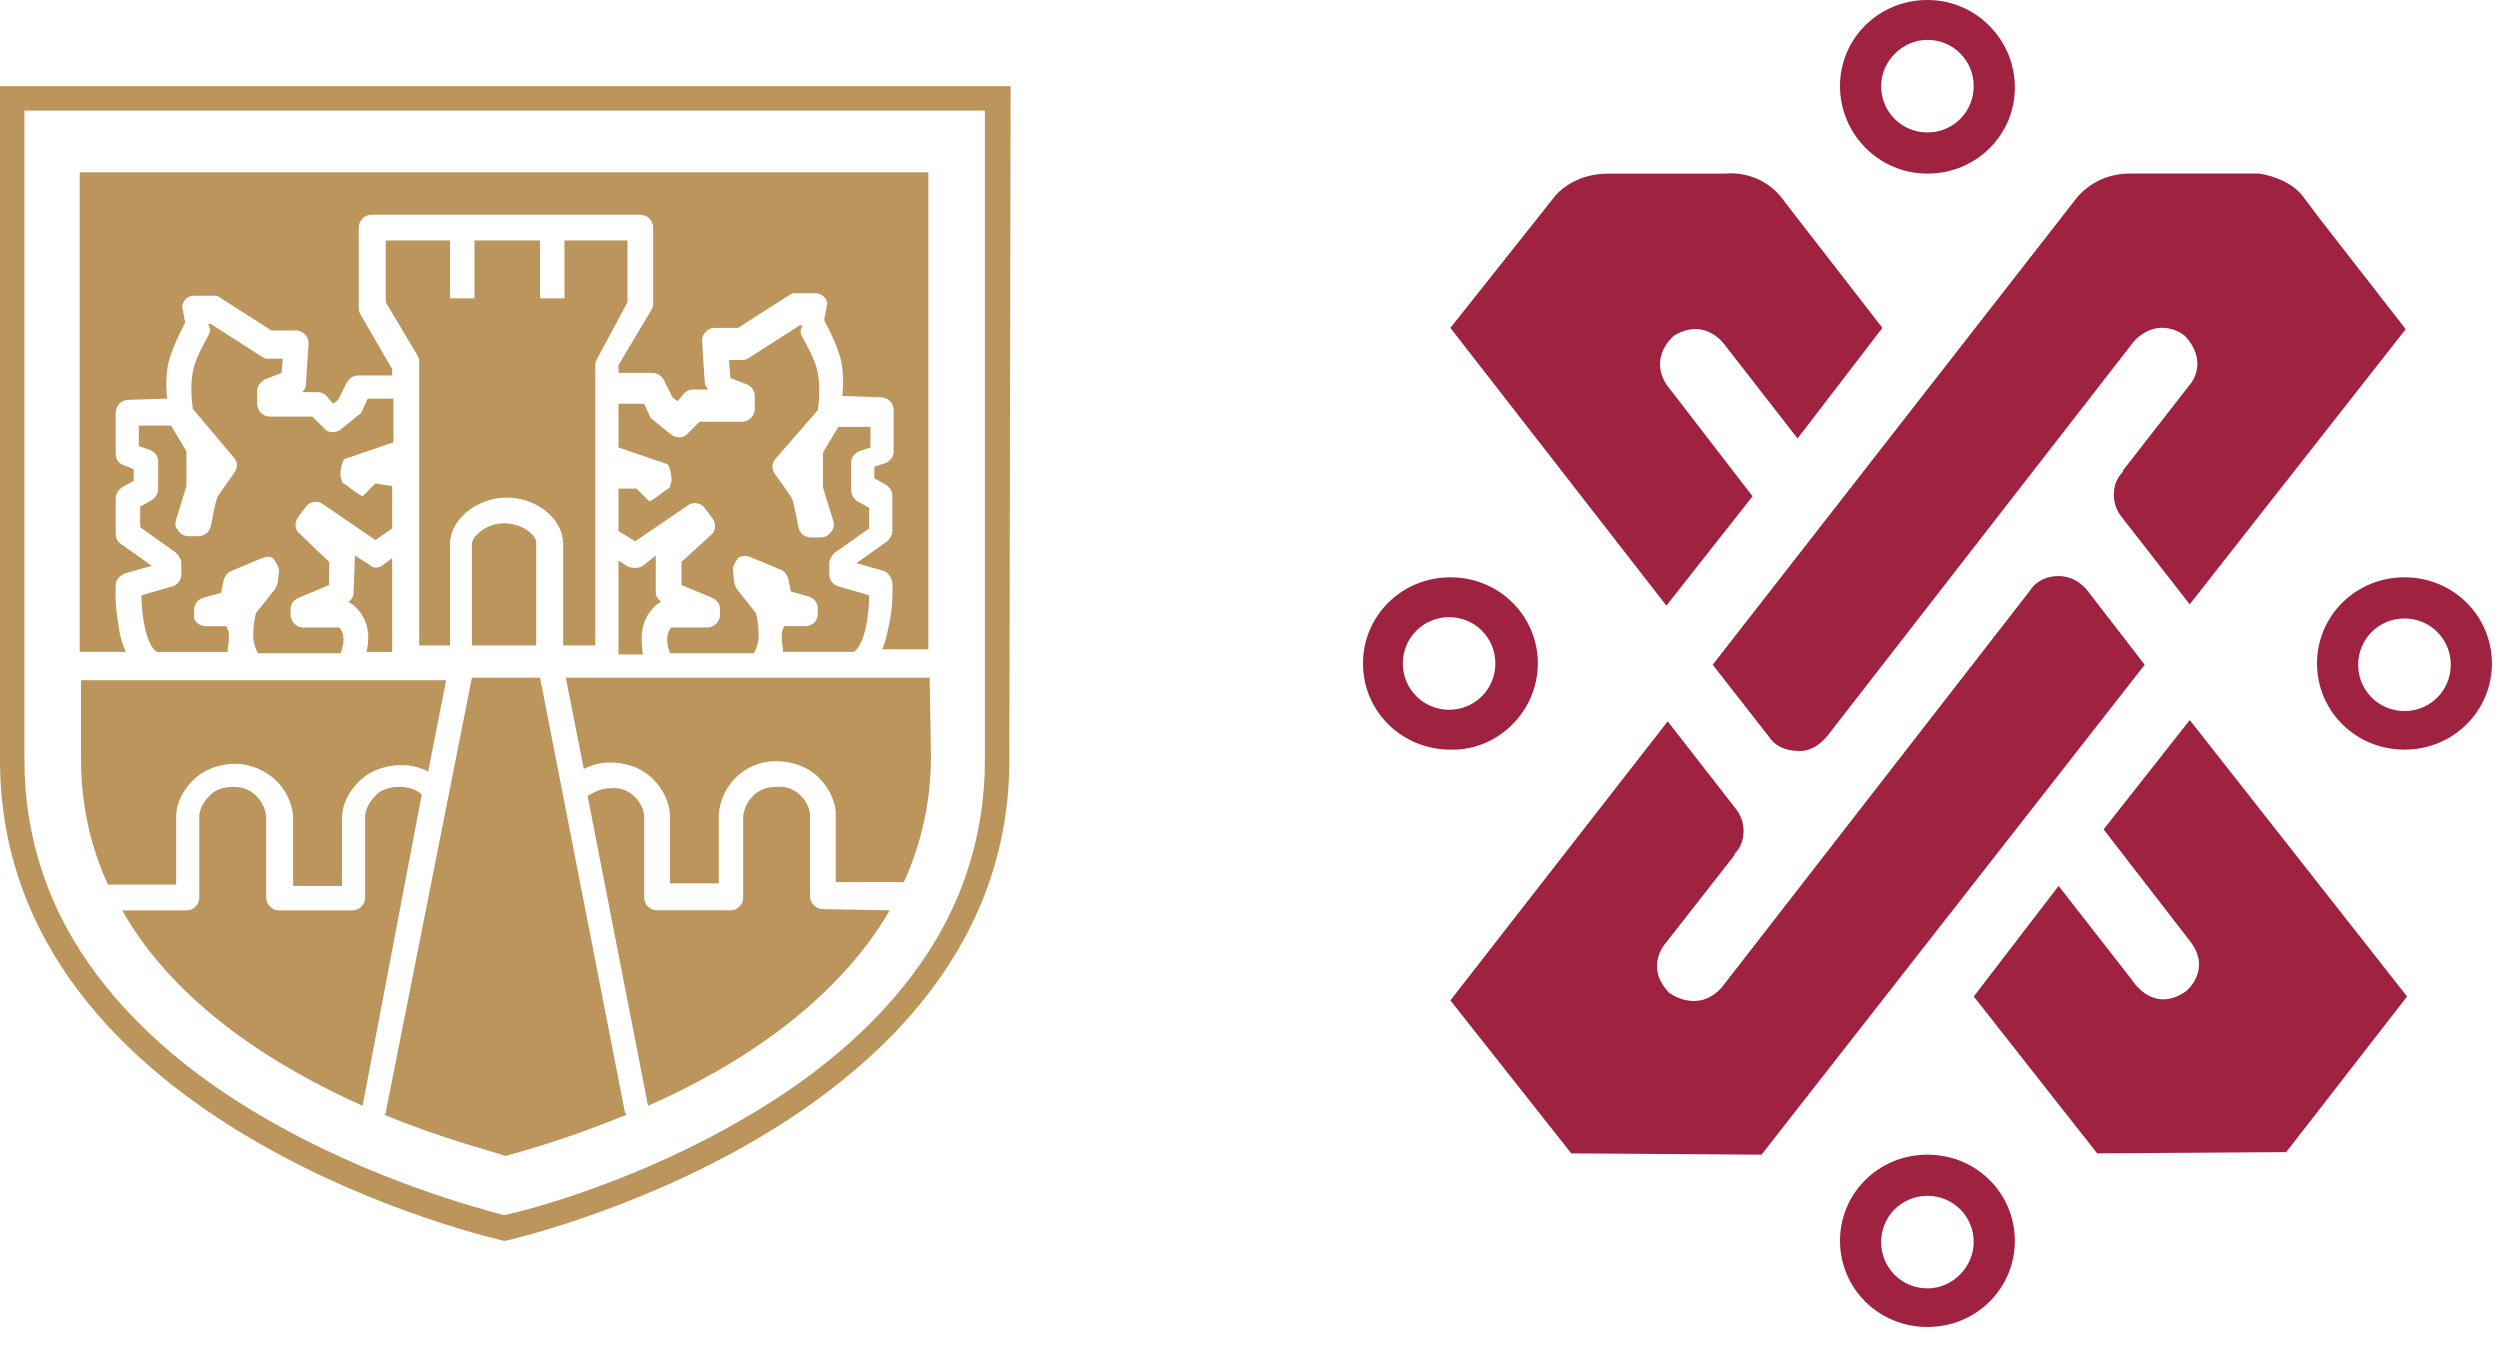
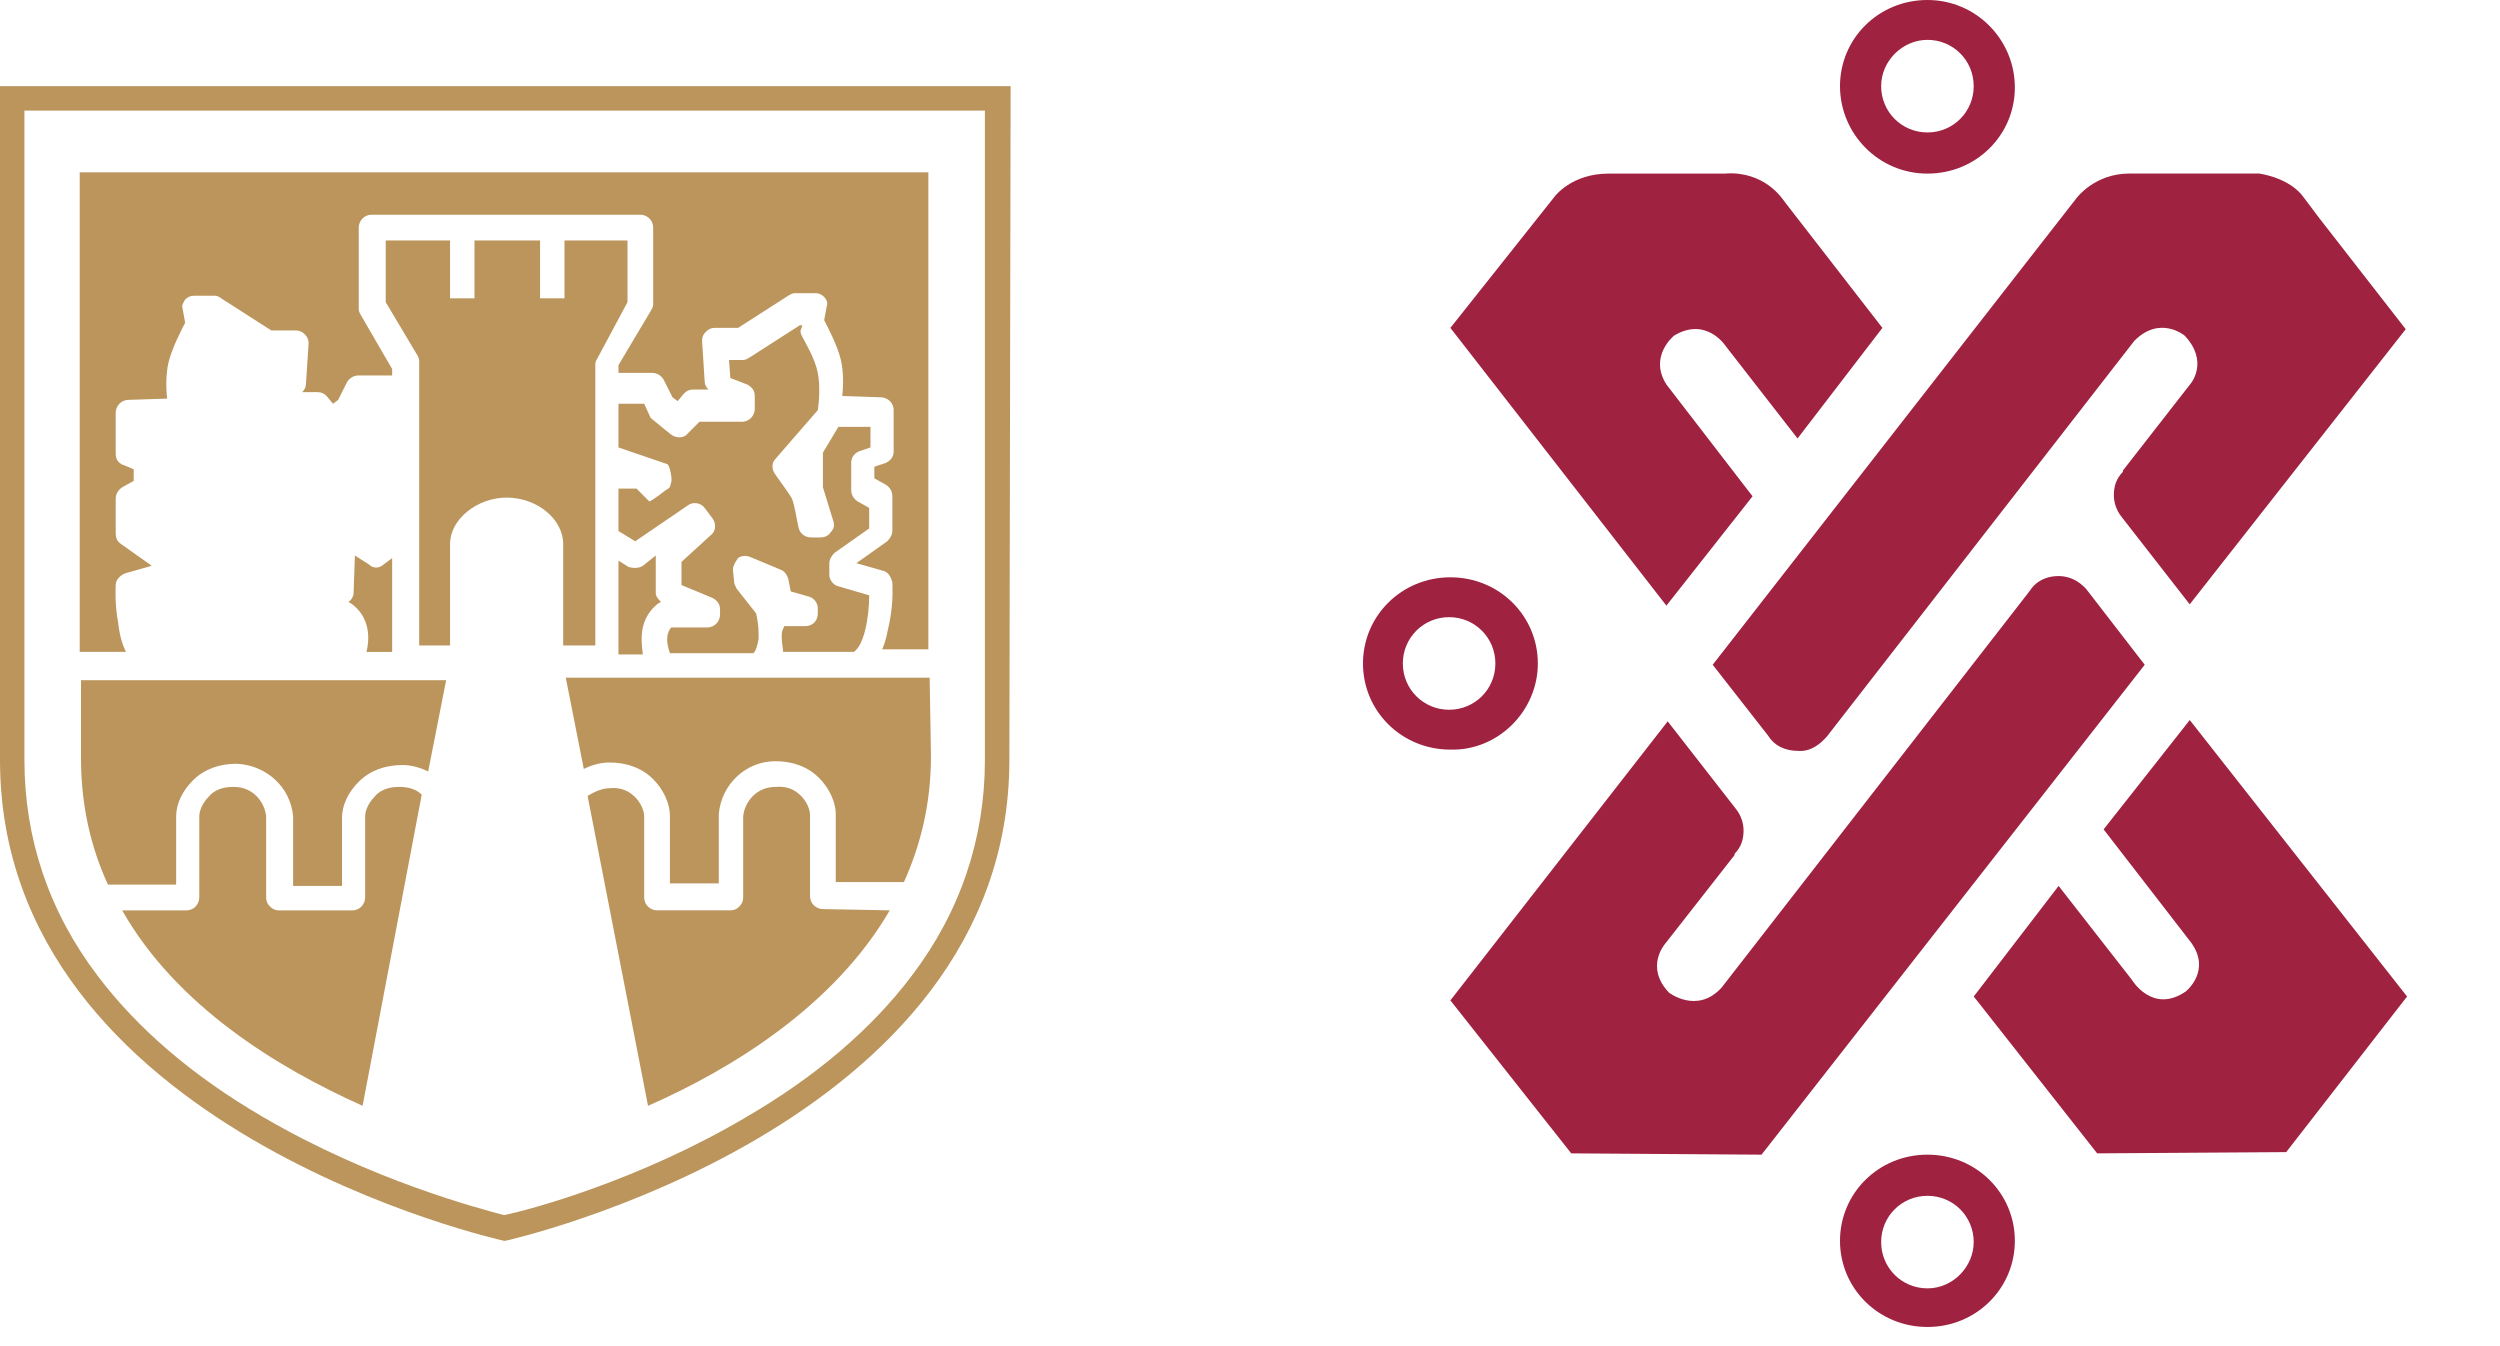
<svg xmlns="http://www.w3.org/2000/svg" width="52" height="28" viewBox="0 0 52 28" fill="none">
  <path d="M36.774 15.298C36.908 15.512 37.122 15.619 37.416 15.619C37.79 15.646 38.058 15.244 38.058 15.244L44.396 7.087C44.931 6.552 45.439 6.98 45.439 6.98C45.947 7.515 45.573 7.97 45.573 7.97L44.156 9.788V9.815C44.022 9.949 43.968 10.109 43.968 10.297C43.968 10.457 44.022 10.618 44.129 10.751L45.546 12.57L50.039 6.847L48.248 4.546L47.927 4.119C47.633 3.691 46.991 3.61 46.991 3.61H44.289C43.567 3.61 43.193 4.119 43.193 4.119L35.624 13.827L36.774 15.298Z" fill="#9F2241" />
  <path d="M36.453 10.323L34.661 7.997C34.287 7.408 34.822 6.98 34.822 6.98C35.49 6.579 35.891 7.194 35.891 7.194L37.389 9.12L39.154 6.82L37.122 4.199C36.64 3.504 35.891 3.611 35.891 3.611H33.458C32.682 3.611 32.334 4.092 32.334 4.092L30.168 6.82L34.661 12.597L36.453 10.323Z" fill="#9F2241" />
  <path d="M43.433 12.303C43.433 12.303 43.219 11.982 42.818 11.982C42.39 11.982 42.23 12.276 42.23 12.276L35.811 20.54C35.303 21.102 34.715 20.647 34.715 20.647C34.206 20.112 34.634 19.631 34.634 19.631L36.079 17.785V17.759C36.212 17.625 36.266 17.464 36.266 17.277C36.266 17.117 36.212 16.956 36.105 16.823L34.688 15.004L30.168 20.808L32.682 23.99L36.64 24.017L44.61 13.827L43.433 12.303Z" fill="#9F2241" />
  <path d="M43.755 17.251L45.574 19.604C46.002 20.193 45.467 20.62 45.467 20.62C44.771 21.102 44.343 20.38 44.343 20.38L42.819 18.427L41.054 20.727L43.621 23.99L47.553 23.964L50.067 20.727L45.547 14.977L43.755 17.251Z" fill="#9F2241" />
-   <path d="M50.013 14.79C49.478 14.79 49.05 14.362 49.05 13.827C49.05 13.292 49.478 12.864 50.013 12.864C50.548 12.864 50.976 13.292 50.976 13.827C50.976 14.362 50.548 14.79 50.013 14.79ZM50.013 12.008C48.997 12.008 48.194 12.811 48.194 13.8C48.194 14.79 48.997 15.592 50.013 15.592C51.029 15.592 51.832 14.79 51.832 13.8C51.832 12.811 51.029 12.008 50.013 12.008Z" fill="#9F2241" />
  <path d="M40.091 0.829C40.626 0.829 41.053 1.257 41.053 1.792C41.053 2.327 40.626 2.755 40.091 2.755C39.556 2.755 39.128 2.327 39.128 1.792C39.128 1.257 39.583 0.829 40.091 0.829ZM40.091 3.611C41.107 3.611 41.909 2.808 41.909 1.819C41.909 0.829 41.107 0 40.091 0C39.074 0 38.272 0.802 38.272 1.792C38.272 2.781 39.074 3.611 40.091 3.611Z" fill="#9F2241" />
  <path d="M29.179 13.8C29.179 13.265 29.607 12.837 30.142 12.837C30.676 12.837 31.104 13.265 31.104 13.8C31.104 14.335 30.676 14.763 30.142 14.763C29.607 14.763 29.179 14.335 29.179 13.8ZM31.987 13.8C31.987 12.811 31.185 12.008 30.168 12.008C29.152 12.008 28.35 12.811 28.35 13.8C28.35 14.79 29.152 15.592 30.168 15.592C31.158 15.619 31.987 14.79 31.987 13.8Z" fill="#9F2241" />
  <path d="M40.091 26.798C39.556 26.798 39.128 26.37 39.128 25.835C39.128 25.3 39.556 24.873 40.091 24.873C40.626 24.873 41.053 25.3 41.053 25.835C41.053 26.343 40.626 26.798 40.091 26.798ZM40.091 24.017C39.074 24.017 38.272 24.819 38.272 25.809C38.272 26.798 39.074 27.601 40.091 27.601C41.107 27.601 41.909 26.798 41.909 25.809C41.909 24.819 41.107 24.017 40.091 24.017Z" fill="#9F2241" />
  <path d="M21.021 1.792H0V15.806C0 23.509 10.484 25.809 10.484 25.809H10.511C10.511 25.809 20.995 23.482 20.995 15.806L21.021 1.792ZM20.486 2.3V15.806C20.486 17.438 19.978 18.962 18.962 20.299C18.133 21.396 16.983 22.386 15.512 23.241C13.292 24.552 11.019 25.167 10.484 25.274C9.976 25.14 7.729 24.552 5.483 23.241C4.012 22.386 2.862 21.396 2.033 20.299C1.016 18.962 0.508 17.438 0.508 15.806V2.3H20.486Z" fill="#BC955C" />
  <path d="M13.052 6.285V5.001H11.741V6.205H11.233V5.001H9.869V6.205H9.361V5.001H8.023V6.285L8.692 7.408C8.719 7.462 8.719 7.489 8.719 7.542V13.426H9.361V11.313C9.361 10.805 9.922 10.35 10.537 10.35C11.179 10.35 11.714 10.805 11.714 11.313V13.426H12.383V11.206C12.383 11.18 12.383 11.18 12.383 11.18V10.083V10.056V9.254V8.906V7.569C12.383 7.515 12.41 7.489 12.436 7.435L13.052 6.285Z" fill="#BC955C" />
  <path d="M8.157 13.56V11.608L7.943 11.768C7.863 11.822 7.756 11.822 7.675 11.741L7.381 11.554C7.381 11.581 7.381 11.581 7.381 11.581L7.355 12.33C7.355 12.41 7.301 12.49 7.248 12.517C7.274 12.544 7.301 12.544 7.328 12.57C7.675 12.838 7.702 13.239 7.622 13.56H8.157Z" fill="#BC955C" />
-   <path d="M10.485 10.885C10.083 10.885 9.816 11.179 9.816 11.313V13.426H11.153V11.313C11.18 11.153 10.886 10.885 10.485 10.885Z" fill="#BC955C" />
  <path d="M2.621 13.559C2.541 13.399 2.487 13.212 2.461 12.971C2.38 12.543 2.407 12.195 2.407 12.169C2.407 12.062 2.487 11.981 2.594 11.928L3.156 11.768L2.514 11.313C2.434 11.259 2.407 11.179 2.407 11.099V10.377C2.407 10.27 2.461 10.19 2.541 10.136L2.781 10.002V9.762L2.594 9.681C2.487 9.655 2.407 9.574 2.407 9.441V8.585C2.407 8.451 2.514 8.317 2.675 8.317L3.477 8.291C3.45 8.077 3.45 7.782 3.504 7.542C3.584 7.221 3.771 6.873 3.851 6.713L3.798 6.419C3.771 6.338 3.825 6.285 3.851 6.231C3.905 6.178 3.958 6.151 4.038 6.151H4.466C4.52 6.151 4.573 6.178 4.6 6.205L5.643 6.873H6.151C6.232 6.873 6.285 6.9 6.339 6.953C6.392 7.007 6.419 7.06 6.419 7.141L6.365 7.97C6.365 8.05 6.339 8.103 6.285 8.157H6.606C6.686 8.157 6.74 8.184 6.793 8.237L6.927 8.398L7.034 8.317L7.221 7.943C7.275 7.863 7.355 7.809 7.462 7.809H8.157V7.676L7.489 6.525C7.462 6.472 7.462 6.445 7.462 6.392V4.734C7.462 4.6 7.569 4.466 7.729 4.466H9.334H9.842H11.206H11.741H13.319C13.453 4.466 13.586 4.573 13.586 4.734V6.338C13.586 6.392 13.56 6.419 13.533 6.472L12.864 7.595V7.756H13.56C13.667 7.756 13.747 7.809 13.8 7.889L13.988 8.264L14.095 8.344L14.228 8.184C14.282 8.13 14.335 8.103 14.415 8.103H14.736C14.683 8.05 14.656 7.996 14.656 7.916L14.603 7.087C14.603 7.007 14.629 6.953 14.683 6.9C14.736 6.846 14.79 6.82 14.87 6.82H15.352L16.395 6.151C16.448 6.124 16.475 6.098 16.528 6.098H16.956C17.037 6.098 17.09 6.124 17.143 6.178C17.197 6.231 17.224 6.312 17.197 6.365L17.143 6.659C17.224 6.82 17.411 7.167 17.491 7.488C17.545 7.729 17.545 8.023 17.518 8.237L18.32 8.264C18.454 8.264 18.588 8.371 18.588 8.531V9.387C18.588 9.494 18.534 9.574 18.427 9.628L18.186 9.708V9.949L18.427 10.083C18.508 10.136 18.561 10.216 18.561 10.323V11.045C18.561 11.126 18.508 11.206 18.454 11.259L17.812 11.714L18.374 11.874C18.481 11.901 18.534 12.008 18.561 12.115C18.561 12.142 18.588 12.49 18.507 12.918C18.454 13.158 18.427 13.345 18.347 13.506H19.283H19.31V3.584H1.658V13.559H2.621Z" fill="#BC955C" />
  <path d="M13.667 12.57C13.693 12.544 13.72 12.544 13.747 12.517C13.693 12.463 13.64 12.41 13.64 12.33V11.581C13.64 11.554 13.64 11.554 13.64 11.554L13.372 11.768C13.292 11.822 13.185 11.822 13.078 11.795L12.864 11.661V13.613H13.372C13.319 13.239 13.319 12.865 13.667 12.57Z" fill="#BC955C" />
  <path d="M17.116 18.909C16.983 18.909 16.849 18.802 16.849 18.641V16.956C16.849 16.823 16.769 16.662 16.662 16.555C16.555 16.448 16.394 16.341 16.127 16.368C15.726 16.368 15.485 16.689 15.458 16.983V18.668C15.458 18.748 15.431 18.802 15.378 18.855C15.325 18.909 15.271 18.935 15.191 18.935H13.666C13.533 18.935 13.399 18.828 13.399 18.668V16.983C13.399 16.849 13.319 16.689 13.212 16.582C13.105 16.475 12.944 16.368 12.677 16.395C12.516 16.395 12.356 16.475 12.222 16.555L13.479 23.001C15.244 22.225 17.357 20.915 18.507 18.935L17.116 18.909Z" fill="#BC955C" />
-   <path d="M12.998 23.135L11.233 14.095H9.816L8.024 23.135C8.024 23.161 8.024 23.161 7.997 23.188C9.227 23.696 10.217 23.937 10.511 24.044C10.805 23.964 11.795 23.696 13.025 23.188C13.025 23.161 13.025 23.161 12.998 23.135Z" fill="#BC955C" />
  <path d="M8.772 16.529C8.665 16.422 8.505 16.368 8.317 16.368H8.291C8.023 16.368 7.863 16.475 7.783 16.582C7.676 16.689 7.595 16.849 7.595 16.983V18.668C7.595 18.802 7.488 18.936 7.328 18.936H5.803C5.723 18.936 5.67 18.909 5.616 18.855C5.563 18.802 5.536 18.748 5.536 18.668V16.983C5.509 16.689 5.269 16.368 4.867 16.368H4.841C4.573 16.368 4.413 16.475 4.332 16.582C4.225 16.689 4.145 16.849 4.145 16.983V18.668C4.145 18.802 4.038 18.936 3.878 18.936H2.541C3.664 20.915 5.75 22.198 7.542 23.001L8.772 16.529Z" fill="#BC955C" />
  <path d="M19.337 14.095H11.768L12.143 15.994C12.303 15.914 12.49 15.86 12.677 15.86C13.025 15.86 13.346 15.967 13.587 16.208C13.801 16.422 13.934 16.716 13.934 16.957V18.374H14.951V16.957C14.951 16.93 14.951 16.93 14.951 16.93C15.004 16.315 15.512 15.833 16.128 15.833C16.475 15.833 16.796 15.94 17.037 16.181C17.251 16.395 17.384 16.689 17.384 16.93V18.347H18.802C19.15 17.572 19.364 16.716 19.364 15.726L19.337 14.095Z" fill="#BC955C" />
  <path d="M3.664 18.4V16.983C3.664 16.715 3.797 16.448 4.011 16.234C4.252 15.993 4.573 15.886 4.921 15.886C5.536 15.913 6.044 16.368 6.097 16.983C6.097 17.01 6.097 17.01 6.097 17.01V18.427H7.114V17.01C7.114 16.742 7.247 16.475 7.461 16.261C7.702 16.02 8.023 15.913 8.371 15.913C8.558 15.913 8.745 15.967 8.906 16.047L9.28 14.148H1.685V15.779C1.685 16.769 1.899 17.651 2.246 18.4H3.664Z" fill="#BC955C" />
-   <path d="M4.279 13.025H4.707C4.734 13.078 4.76 13.132 4.76 13.185C4.76 13.212 4.76 13.265 4.76 13.292C4.76 13.372 4.734 13.479 4.734 13.56H3.263C3.049 13.426 2.942 12.838 2.942 12.383L3.584 12.196C3.691 12.169 3.771 12.062 3.771 11.955V11.714C3.771 11.634 3.717 11.554 3.664 11.5L2.915 10.965V10.537L3.156 10.404C3.236 10.35 3.289 10.27 3.289 10.163V9.601C3.289 9.494 3.236 9.414 3.129 9.361L2.888 9.28V8.853H3.557L3.878 9.387V10.11L3.664 10.805C3.637 10.885 3.637 10.965 3.717 11.046C3.771 11.126 3.851 11.153 3.931 11.153H4.118C4.252 11.153 4.359 11.072 4.386 10.939C4.413 10.832 4.466 10.484 4.52 10.35C4.573 10.243 4.76 10.003 4.867 9.842C4.948 9.735 4.948 9.601 4.867 9.521L4.011 8.505C3.985 8.344 3.958 7.997 4.011 7.729C4.065 7.435 4.279 7.087 4.332 6.98C4.359 6.927 4.386 6.873 4.359 6.82L4.332 6.74H4.386L5.429 7.408C5.482 7.435 5.509 7.462 5.563 7.462H5.884L5.857 7.756L5.509 7.89C5.429 7.943 5.349 8.023 5.349 8.13V8.398C5.349 8.532 5.456 8.665 5.616 8.665H6.499L6.739 8.906C6.82 9.013 6.98 9.013 7.087 8.933C7.087 8.933 7.488 8.612 7.515 8.585L7.649 8.291H8.184V8.879V9.2C8.184 9.2 7.248 9.521 7.167 9.548C7.114 9.575 7.06 9.869 7.087 9.922C7.114 10.003 7.087 10.029 7.194 10.083C7.194 10.083 7.462 10.297 7.542 10.323L7.809 10.056L8.157 10.11V10.992L7.809 11.233L6.713 10.484C6.606 10.404 6.445 10.431 6.365 10.537L6.205 10.751C6.124 10.858 6.124 11.019 6.231 11.099L6.846 11.688V12.169L6.205 12.436C6.098 12.49 6.044 12.57 6.044 12.677V12.784C6.044 12.918 6.151 13.052 6.312 13.052H7.06C7.194 13.212 7.141 13.426 7.087 13.586H5.375C5.322 13.533 5.295 13.426 5.268 13.292C5.268 13.265 5.268 13.212 5.268 13.185C5.268 13.025 5.295 12.864 5.322 12.757L5.723 12.249C5.75 12.196 5.777 12.142 5.777 12.115L5.803 11.875C5.803 11.794 5.75 11.714 5.696 11.634C5.643 11.554 5.536 11.581 5.456 11.607L4.814 11.875C4.734 11.901 4.68 11.982 4.653 12.062L4.6 12.329L4.225 12.436C4.118 12.463 4.038 12.57 4.038 12.677V12.784C4.011 12.918 4.145 13.025 4.279 13.025Z" fill="#BC955C" />
  <path d="M16.742 13.024H16.314C16.288 13.078 16.261 13.132 16.261 13.185C16.261 13.212 16.261 13.265 16.261 13.292C16.261 13.372 16.288 13.479 16.288 13.559H17.759C17.973 13.426 18.079 12.837 18.079 12.383L17.438 12.195C17.331 12.169 17.25 12.062 17.25 11.955V11.714C17.25 11.634 17.304 11.554 17.357 11.5L18.079 10.992V10.564L17.839 10.43C17.759 10.377 17.705 10.297 17.705 10.19V9.628C17.705 9.521 17.759 9.441 17.866 9.387L18.106 9.307V8.879H17.438L17.117 9.414V10.136L17.331 10.832C17.357 10.912 17.357 10.992 17.277 11.072C17.224 11.152 17.143 11.179 17.063 11.179H16.876C16.742 11.179 16.635 11.099 16.608 10.965C16.582 10.858 16.528 10.511 16.475 10.377C16.421 10.27 16.234 10.029 16.127 9.869C16.047 9.762 16.047 9.628 16.127 9.548L17.01 8.531C17.037 8.371 17.063 8.023 17.01 7.756C16.956 7.462 16.742 7.114 16.689 7.007C16.662 6.953 16.635 6.9 16.662 6.846L16.689 6.766H16.635L15.592 7.435C15.539 7.462 15.512 7.488 15.459 7.488H15.164L15.191 7.863L15.539 7.997C15.646 8.05 15.699 8.13 15.699 8.237V8.505C15.699 8.638 15.592 8.772 15.432 8.772H14.549L14.309 9.013C14.228 9.12 14.068 9.12 13.961 9.04C13.961 9.04 13.56 8.719 13.533 8.692L13.399 8.398H12.864V8.986V9.307C12.864 9.307 13.8 9.628 13.881 9.655C13.934 9.681 13.988 9.976 13.961 10.029C13.934 10.109 13.961 10.136 13.854 10.19C13.854 10.19 13.586 10.403 13.506 10.43L13.239 10.163H12.864V11.045L13.212 11.259L14.309 10.511C14.415 10.43 14.576 10.457 14.656 10.564L14.817 10.778C14.897 10.885 14.897 11.045 14.79 11.126L14.175 11.687V12.169L14.817 12.436C14.924 12.49 14.977 12.57 14.977 12.677V12.784C14.977 12.918 14.87 13.051 14.71 13.051H13.961C13.827 13.212 13.881 13.426 13.934 13.586H15.672C15.726 13.533 15.753 13.426 15.779 13.292C15.779 13.265 15.779 13.212 15.779 13.185C15.779 13.024 15.753 12.864 15.726 12.757L15.325 12.249C15.298 12.195 15.271 12.142 15.271 12.115L15.245 11.848C15.245 11.768 15.298 11.687 15.351 11.607C15.432 11.554 15.512 11.554 15.592 11.58L16.234 11.848C16.314 11.874 16.368 11.955 16.395 12.035L16.448 12.302L16.823 12.409C16.93 12.436 17.01 12.543 17.01 12.65V12.757C17.01 12.918 16.903 13.024 16.742 13.024Z" fill="#BC955C" />
</svg>